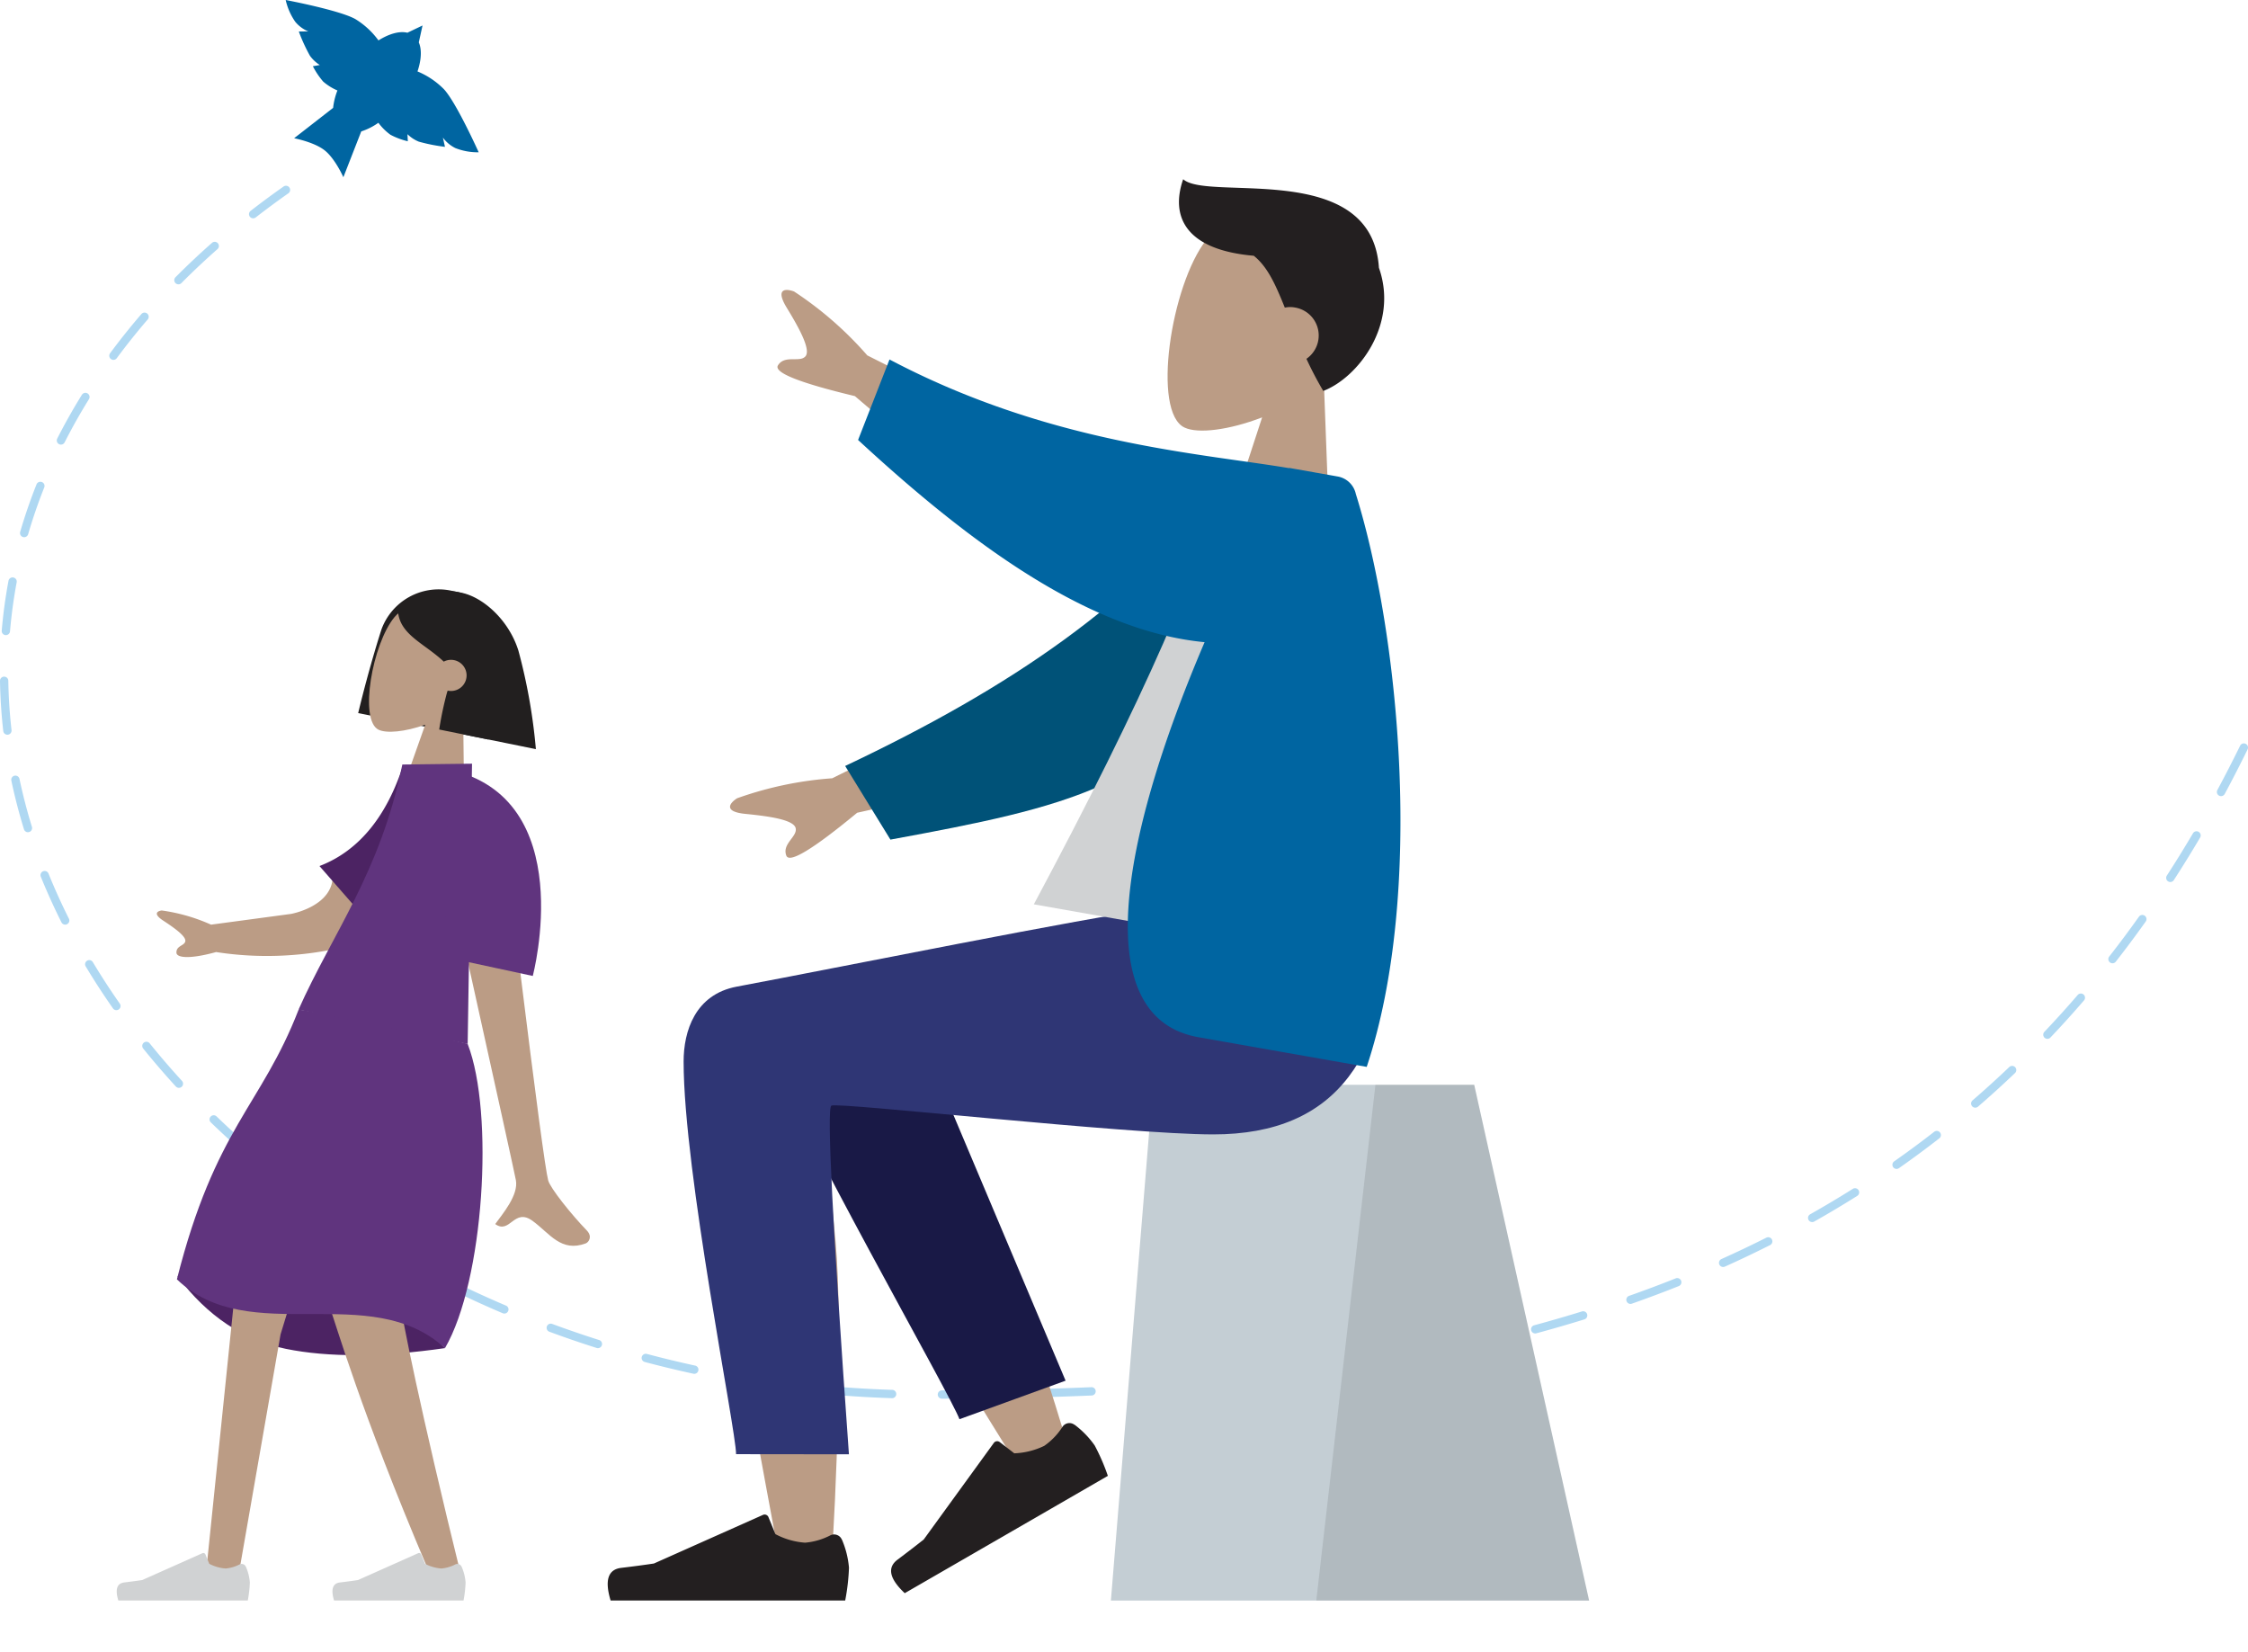
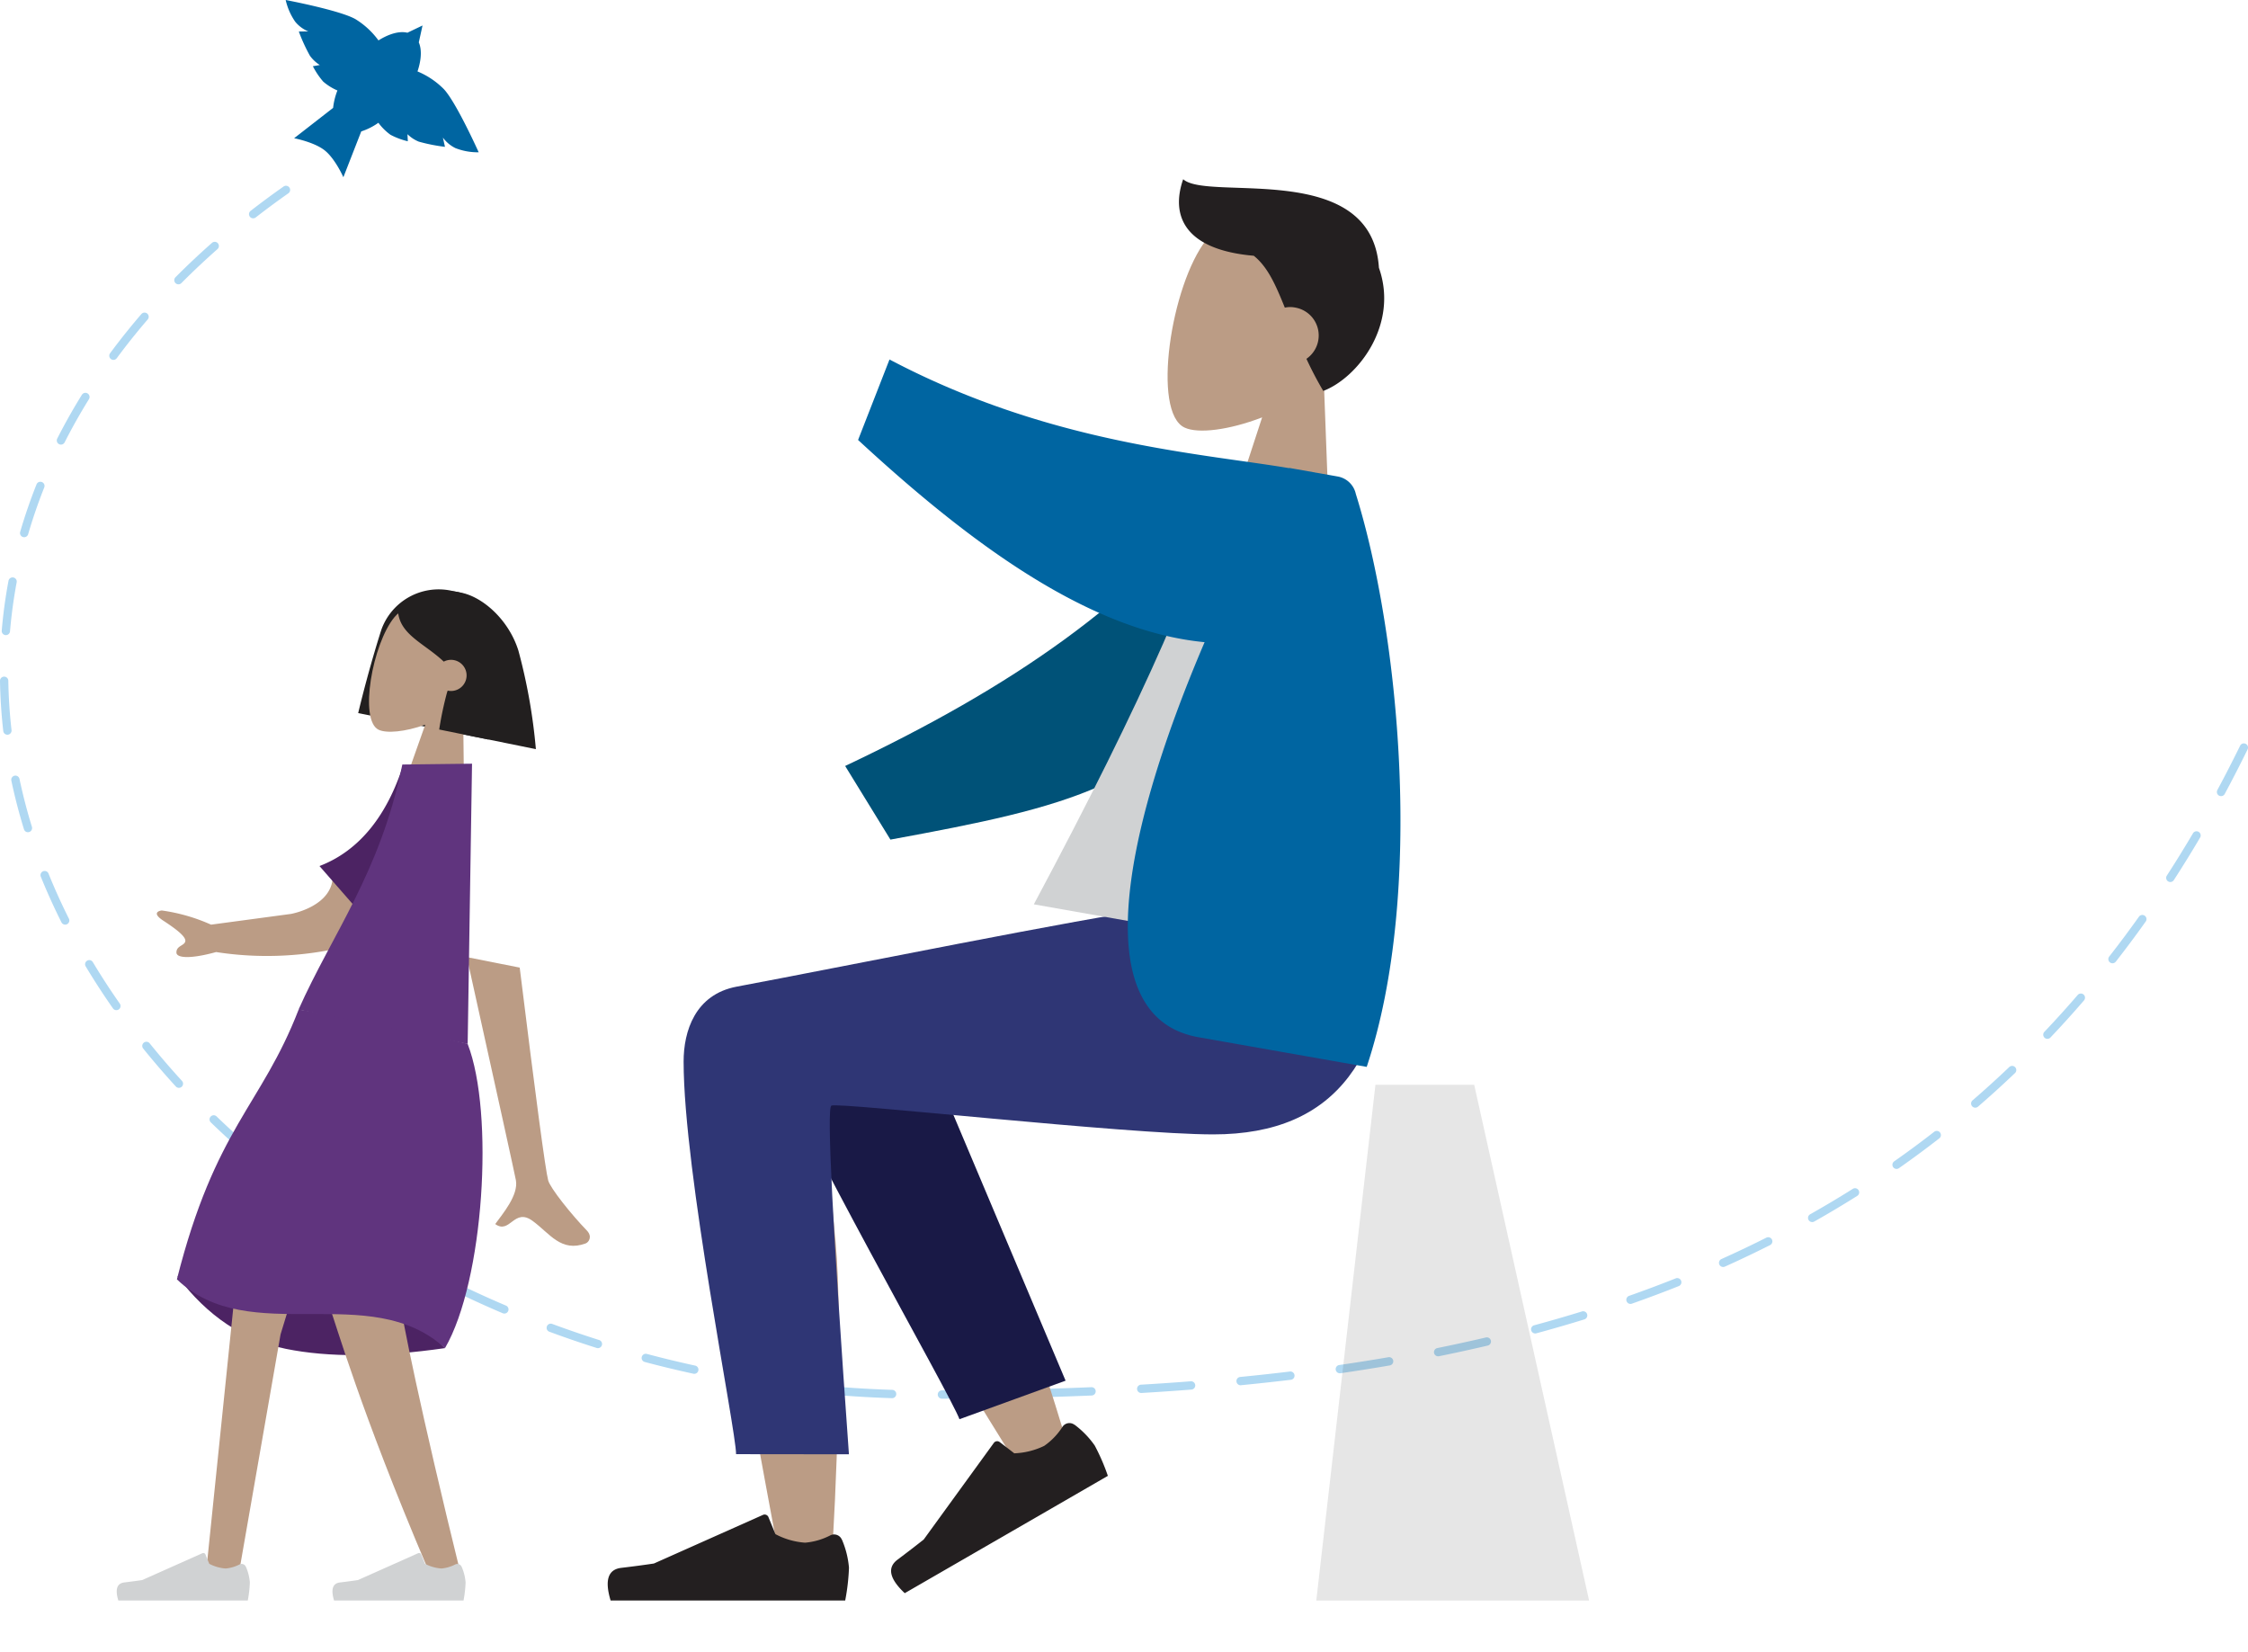
<svg xmlns="http://www.w3.org/2000/svg" width="540.796" height="397.33" viewBox="0 0 540.796 397.33">
  <g transform="translate(-826.204 -32.5)">
    <path d="M1052.8,368.945a1,1,0,0,1,0-2c4.075-.013,8.109-.047,11.988-.1h.015a1,1,0,0,1,.014,2c-3.887.056-7.928.091-12.011.1Zm-12-.127h-.032c-4-.126-8.045-.346-12.026-.652a1,1,0,0,1,.153-1.994c3.951.3,7.967.521,11.936.647a1,1,0,0,1-.031,2Zm36-.225a1,1,0,0,1-.027-2c4.054-.111,8.084-.251,11.978-.416a1,1,0,1,1,.084,2c-3.9.165-7.944.305-12.008.417Zm23.977-1.02a1,1,0,0,1-.058-2c4.036-.237,8.058-.51,11.954-.812a1,1,0,0,1,.154,1.994c-3.908.3-7.942.576-11.991.814Zm-83.895-.6a1.007,1.007,0,0,1-.123-.008c-3.971-.488-7.98-1.073-11.917-1.74a1,1,0,0,1,.334-1.972c3.907.662,7.886,1.243,11.826,1.727a1,1,0,0,1-.121,1.993Zm107.821-1.262a1,1,0,0,1-.1-2c4.016-.393,8.022-.829,11.907-1.3a1,1,0,0,1,.239,1.986c-3.9.469-7.921.907-11.951,1.3C1124.767,365.713,1124.734,365.715,1124.7,365.715Zm-131.476-2.749a1,1,0,0,1-.213-.023c-3.911-.85-7.851-1.8-11.71-2.828a1,1,0,0,1,.515-1.933c3.829,1.019,7.738,1.964,11.62,2.807a1,1,0,0,1-.211,1.977Zm155.3-.127a1,1,0,0,1-.142-1.99c3.986-.579,7.965-1.21,11.826-1.875a1,1,0,0,1,.34,1.971c-3.878.669-7.874,1.3-11.878,1.884A1.008,1.008,0,0,1,1148.527,362.84Zm23.647-4.086a1,1,0,0,1-.2-1.98c3.942-.8,7.876-1.656,11.693-2.553a1,1,0,0,1,.457,1.947c-3.838.9-7.792,1.765-11.754,2.566A1.006,1.006,0,0,1,1172.174,358.753Zm-202.133-1.96a1,1,0,0,1-.3-.047c-3.818-1.21-7.651-2.524-11.394-3.908a1,1,0,0,1,.693-1.876c3.713,1.372,7.517,2.677,11.3,3.877a1,1,0,0,1-.3,1.954Zm225.492-3.536a1,1,0,0,1-.261-1.966c3.875-1.048,7.741-2.168,11.491-3.329a1,1,0,1,1,.591,1.911c-3.773,1.168-7.662,2.294-11.56,3.349A1,1,0,0,1,1195.533,353.257Zm-248-4.784a1,1,0,0,1-.391-.08c-3.69-1.568-7.381-3.242-10.97-4.977a1,1,0,1,1,.87-1.8c3.56,1.721,7.222,3.382,10.882,4.937a1,1,0,0,1-.391,1.921Zm270.915-2.32a1,1,0,0,1-.332-1.944c3.778-1.33,7.546-2.742,11.2-4.2a1,1,0,1,1,.74,1.858c-3.677,1.465-7.47,2.886-11.274,4.225A1,1,0,0,1,1218.452,346.154ZM925.939,338.03a1,1,0,0,1-.478-.122c-3.525-1.924-7.033-3.955-10.429-6.038a1,1,0,1,1,1.046-1.7c3.367,2.065,6.846,4.079,10.342,5.987a1,1,0,0,1-.48,1.878Zm314.8-.764a1,1,0,0,1-.41-1.913c3.645-1.637,7.277-3.365,10.794-5.138a1,1,0,1,1,.9,1.786c-3.544,1.786-7.2,3.528-10.875,5.177A1,1,0,0,1,1240.739,337.266Zm21.421-10.806a1,1,0,0,1-.492-1.871c3.47-1.958,6.923-4.017,10.264-6.12a1,1,0,0,1,1.066,1.693c-3.368,2.12-6.849,4.2-10.347,6.169A1,1,0,0,1,1262.16,326.46Zm-356.667-.977a1,1,0,0,1-.565-.176c-3.316-2.278-6.6-4.663-9.751-7.088a1,1,0,0,1,1.219-1.586c3.126,2.4,6.378,4.767,9.664,7.026a1,1,0,0,1-.567,1.824Zm376.965-11.808a1,1,0,0,1-.575-1.819c3.253-2.279,6.486-4.668,9.61-7.1a1,1,0,1,1,1.228,1.578c-3.15,2.452-6.411,4.86-9.691,7.159A1,1,0,0,1,1282.458,313.676Zm-395.978-2.82a1,1,0,0,1-.652-.242c-3.055-2.63-6.052-5.364-8.909-8.127a1,1,0,0,1,1.39-1.438c2.829,2.736,5.8,5.444,8.823,8.049a1,1,0,0,1-.653,1.758Zm414.908-11.913a1,1,0,0,1-.654-1.757c3-2.586,5.976-5.287,8.849-8.028a1,1,0,0,1,1.38,1.447c-2.9,2.764-5.9,5.487-8.924,8.1A1,1,0,0,1,1301.388,298.942Zm-432.145-4.769a1,1,0,0,1-.738-.324c-2.728-2.977-5.374-6.053-7.864-9.143a1,1,0,0,1,1.557-1.255c2.464,3.057,5.082,6.1,7.782,9.047a1,1,0,0,1-.737,1.676Zm449.5-11.786a1,1,0,0,1-.725-1.689c2.719-2.864,5.416-5.847,8.015-8.864a1,1,0,1,1,1.516,1.305c-2.62,3.042-5.338,6.049-8.08,8.936A1,1,0,0,1,1318.748,282.387Zm-464.542-6.9a1,1,0,0,1-.82-.426c-2.322-3.314-4.534-6.719-6.573-10.121a1,1,0,0,1,1.715-1.028c2.016,3.362,4.2,6.727,6.5,10a1,1,0,0,1-.818,1.574Zm480.2-11.279a1,1,0,0,1-.787-1.616c2.429-3.106,4.835-6.331,7.15-9.585a1,1,0,1,1,1.63,1.159c-2.332,3.279-4.756,6.529-7.2,9.658A1,1,0,0,1,1334.408,264.21Zm-492.516-9.294a1,1,0,0,1-.895-.552c-1.815-3.621-3.489-7.324-4.977-11a1,1,0,0,1,1.854-.749c1.467,3.631,3.12,7.284,4.91,10.857a1,1,0,0,1-.893,1.448Zm506.428-10.252a1,1,0,0,1-.839-1.544c2.138-3.3,4.252-6.723,6.284-10.167a1,1,0,1,1,1.723,1.016c-2.046,3.468-4.174,6.912-6.327,10.238A1,1,0,0,1,1348.319,244.664ZM832.925,232.682a1,1,0,0,1-.955-.706c-1.192-3.87-2.214-7.806-3.037-11.7a1,1,0,1,1,1.957-.414c.811,3.834,1.818,7.712,2.992,11.524a1,1,0,0,1-.956,1.295Zm527.588-8.676a1,1,0,0,1-.88-1.474c1.864-3.467,3.7-7.051,5.469-10.652a1,1,0,0,1,1.8.88c-1.776,3.624-3.627,7.23-5.5,10.719A1,1,0,0,1,1360.513,224.006ZM827.981,209.231a1,1,0,0,1-.992-.887c-.458-4.011-.722-8.071-.784-12.067a1,1,0,0,1,2-.031c.061,3.931.321,7.926.772,11.872a1,1,0,0,1-.88,1.107A1.014,1.014,0,0,1,827.981,209.231Zm-.362-23.959q-.042,0-.086,0a1,1,0,0,1-.912-1.081c.34-4,.887-8.03,1.627-11.985a1,1,0,0,1,1.966.368c-.728,3.89-1.267,7.855-1.6,11.786A1,1,0,0,1,827.619,185.272Zm4.4-23.552a1,1,0,0,1-.961-1.28c1.116-3.829,2.44-7.676,3.935-11.432a1,1,0,0,1,1.858.74c-1.472,3.7-2.775,7.484-3.873,11.253A1,1,0,0,1,832.02,161.72Zm8.844-22.273a1,1,0,0,1-.891-1.453c1.8-3.542,3.792-7.084,5.929-10.527a1,1,0,0,1,1.7,1.055c-2.107,3.395-4.073,6.886-5.845,10.378A1,1,0,0,1,840.864,139.447Zm12.622-20.38a1,1,0,0,1-.8-1.594c2.354-3.189,4.89-6.362,7.535-9.432a1,1,0,1,1,1.515,1.306c-2.613,3.032-5.117,6.165-7.441,9.314A1,1,0,0,1,853.486,119.067Zm15.641-18.176a1,1,0,0,1-.709-1.7c2.792-2.811,5.747-5.594,8.783-8.271a1,1,0,0,1,1.323,1.5c-3,2.648-5.925,5.4-8.687,8.181A1,1,0,0,1,869.128,100.891Zm17.98-15.876a1,1,0,0,1-.614-1.79c2.561-1.99,5.227-3.96,7.922-5.853a1,1,0,1,1,1.15,1.636c-2.669,1.876-5.309,3.826-7.845,5.8A1,1,0,0,1,887.107,85.015Z" fill="#afd8f2" />
    <path d="M958.08,316.44c.49,1.85,5.6,8.23,9.27,12.02,1.47,1.51.46,2.88-.26,3.14-5.92,2.18-8.6-2.37-12.73-5.4-4.51-3.33-5.43,3.31-9.02.74,1.78-2.47,5.64-6.96,4.97-10.56q-.45-2.4-11.8-53.65l12.72,2.52Q957.08,312.65,958.08,316.44Z" fill="#bb9c85" fill-rule="evenodd" />
    <path d="M865.49,253.96c2.67,1.75,5.42,3.72,5.3,4.89s-2.22,1.07-2.14,2.83c.07,1.17,2.99,1.63,9.55-.17,21.37,3.33,37.45-3.25,37.45-3.25s12.7-4.17,6.04-23.76l-15.44,8.19c.42,7.82-10.07,9.65-10.07,9.65l-19.2,2.58a43.481,43.481,0,0,0-11.86-3.41C864.19,251.62,862.83,252.23,865.49,253.96Z" fill="#bb9c85" fill-rule="evenodd" />
    <g transform="translate(54 31)">
      <path d="M1092.36,137.94l-26.77-4.72,10.24-31.32c-8.01,3.08-15.41,3.96-18.61,2.47-7.99-3.59-3.38-34.31,5.21-45.21s42.66-10.32,40.12,13.86c-.92,8.47-5.68,15.23-11.87,20.34Z" fill="#bb9c85" fill-rule="evenodd" />
    </g>
    <path d="M1110.84,75.61c5.94,5.42,45.38-4.88,47.09,21.3,4.83,13.74-5.13,26.48-13.39,29.63a86.711,86.711,0,0,1-4.05-7.73,6.813,6.813,0,0,0-2.66-12.32,6.206,6.206,0,0,0-2.54.01c-2.25-5.58-4.14-9.82-7.47-12.48C1111.17,92.58,1107.77,84.39,1110.84,75.61Z" fill="#231f20" fill-rule="evenodd" />
    <g transform="translate(10 42)">
      <g transform="translate(55)">
-         <path d="M1143.49,375.5H1028.45l10.13-124.06h77.27Z" fill="#c4ced4" fill-rule="evenodd" />
        <path d="M1143.49,375.5h-65.63l14.23-124.06h23.76Z" fill="rgba(0,0,0,0.1)" fill-rule="evenodd" />
      </g>
    </g>
    <path d="M1038,272.67c3.91,6.34,13.2,24.34,23.12,45.37q8.685,18.4,22.25,63.12l-11.52,5.26q-31.83-51.165-47.04-78.64c.82,7.1,1.64,15.08,2.41,23.45,1.87,20.28,0,64.09-1,76.74-.62,7.94-11.43,6.29-12.44-.03s-20.33-106.09-20.36-127.26c-.01-7.07,13.81-13.43,22.05-8.48C1021.13,266.16,1031.85,262.67,1038,272.67Z" fill="#bb9c85" fill-rule="evenodd" />
    <path d="M1057.02,373.88c-2.18-5.98-39.48-70.93-46.81-91-3.23-8.84,23.33-27.18,32.8-11.94l39.54,93.67Z" fill="#191946" fill-rule="evenodd" />
    <g transform="translate(199.086 100.429) rotate(30)">
      <path d="M904.28-204.83a2.006,2.006,0,0,0-2.18,1.81h0a16.069,16.069,0,0,1-1.52,6.23,18.04,18.04,0,0,1-5.34,5.15l-4.38-.59c-.01-.01-.02,0-.03,0a.988.988,0,0,0-1.1.88l-2.99,28.55q-1.155,2.955-3.03,7.35-1.875,4.38,5.53,6.12,26.655-46.155,28.21-48.87a49.807,49.807,0,0,0-6.39-4.74,21.812,21.812,0,0,0-6.65-1.9A.528.528,0,0,0,904.28-204.83Z" fill="#231f20" fill-rule="evenodd" />
    </g>
    <g transform="translate(242 126)">
      <path d="M786.69,276.77a2.017,2.017,0,0,0-2.66-.99h0a16.164,16.164,0,0,1-6.15,1.8,17.89,17.89,0,0,1-7.13-2.05l-1.68-4.09c0-.01-.01-.01-.01-.03a.992.992,0,0,0-1.32-.51l-26.22,11.69q-3.135.48-7.88,1.05t-2.54,7.85h56.43a50.754,50.754,0,0,0,.91-7.9,21.747,21.747,0,0,0-1.68-6.71A1.063,1.063,0,0,0,786.69,276.77Z" fill="#231f20" fill-rule="evenodd" />
    </g>
    <path d="M1003.43,269.83c23.42-4.38,86.51-17.11,98.61-18.4h59.41c-1,35.03-13.41,53.94-43.39,53.94-20.79,0-90.13-7.81-91.86-6.92q-1.71.9,4.23,83.87l-27.15-.03c0-5.85-12.62-67.84-12.62-94.42C990.65,280.56,993.42,271.71,1003.43,269.83Z" fill="#2f3675" fill-rule="evenodd" />
-     <path d="M1057.88,149.99l-26.02-22.21q-20.115-4.815-18.5-7.4c1.62-2.6,5.25-.59,6.61-2.17s-1.54-6.84-4.51-11.7c-2.97-4.88.04-4.55,1.78-3.89a86.123,86.123,0,0,1,17.61,15.37l35.36,17.79Zm7.92,70.59L1032.41,228q-15.93,13.17-17.04,10.32c-1.1-2.85,2.68-4.54,2.25-6.59s-6.38-2.89-12.06-3.45-3.6-2.77-2.04-3.76a86.3,86.3,0,0,1,22.88-4.81l35.49-17.53Z" fill="#bb9c85" fill-rule="evenodd" />
    <path d="M1135.31,149.74c-3.8,12.41-9.86,36.21-13.81,43.32-15.69,28.32-38.41,33.57-81.09,41.4l-10.89-17.71c40.36-19.11,69.42-39.2,92.15-68.09Z" fill="#005278" fill-rule="evenodd" />
    <path d="M1142.82,146.22q-10.965,2.61-19.44-1.49c-.78-.37-2.92,1.07-3.12,2.05q-5.715,29.19-45.35,103.25l75.85,13.37C1155.64,214.99,1155.69,178.31,1142.82,146.22Z" fill="#d0d2d3" fill-rule="evenodd" />
    <path d="M1136.32,145.05q7.83,1.38,11.76,2.08a5.432,5.432,0,0,1,4.29,4.18c10.32,32.95,16.65,95.78,2.62,137.82q-21.72-3.825-40.45-7.13c-26.16-4.6-19.36-46.3,1.45-95.03-27.67-2.63-56.1-23.45-83.36-48.64l7.56-19.36c38.38,20.24,74.36,22.49,96.14,26.14C1136.34,145.1,1136.35,145.08,1136.32,145.05Z" fill="#0065a1" fill-rule="evenodd" />
    <path d="M904.54,338.67q-13.395-2.715-35.64.85,10.77,14.325,26.1,17.44c10.22,2.08,23.13,2,38.24-.18C923.19,346.5,913.47,340.48,904.54,338.67Z" fill="#4c2363" fill-rule="evenodd" />
    <path d="M886.37,307.76,875.73,411.23h7.89l10.08-57.76,14.07-46.01Z" fill="#bb9c85" fill-rule="evenodd" />
    <path d="M922.2,310.33H896.24c8.01,35.69,7.3,31.2,9.15,36.21s7.36,24.81,23.55,62.92l8.4,2.89c-10.24-41.55-14.57-63.51-14.89-66.91s-1.67,2.18-.26-35.11h0Z" fill="#bb9c85" fill-rule="evenodd" />
    <g transform="translate(84 199)">
      <path d="M853.23,210.33a1.106,1.106,0,0,0-1.46-.54h0a8.852,8.852,0,0,1-3.39,1,9.988,9.988,0,0,1-3.93-1.13l-.93-2.26v-.01a.554.554,0,0,0-.72-.28l-14.48,6.46c-1.14.17-2.59.37-4.34.58s-2.22,1.67-1.41,4.34h31.14a27.839,27.839,0,0,0,.5-4.35,11.726,11.726,0,0,0-.92-3.7C853.27,210.41,853.26,210.37,853.23,210.33Z" fill="#d0d2d3" fill-rule="evenodd" />
    </g>
    <g transform="translate(178 199)">
      <path d="M707.33,210.33a1.106,1.106,0,0,0-1.46-.54h0a8.852,8.852,0,0,1-3.39,1,9.988,9.988,0,0,1-3.93-1.13l-.93-2.26v-.01a.554.554,0,0,0-.72-.28l-14.48,6.46c-1.14.17-2.59.36-4.34.58s-2.22,1.67-1.41,4.34h31.14a27.839,27.839,0,0,0,.5-4.35,11.726,11.726,0,0,0-.92-3.7C707.37,210.41,707.37,210.37,707.33,210.33Z" fill="#d0d2d3" fill-rule="evenodd" />
    </g>
    <path d="M912.37,204.03c2.84-11.76,5.61-20.15,5.61-20.15a14.641,14.641,0,0,1,16.66-9.32l1.33.28c7.92,1.6,13.04,9.34,10.51,21.8l-2.79,13.75Z" fill="#221f1f" fill-rule="evenodd" />
    <g transform="translate(54 31)">
      <path d="M883.9,197.7l-16-3.25,6.6-18.63c-4.84,1.74-9.34,2.13-11.23,1.21-4.73-2.3-1.49-20.67,3.84-27.09s25.83-5.52,23.93,8.96c-.66,5.02-3.64,9.02-7.44,12.01Z" fill="#bb9c85" fill-rule="evenodd" />
    </g>
    <path d="M931.86,207.98a82.321,82.321,0,0,1,1.83-8.71s.18-.66.24-.64a3.746,3.746,0,1,0-.97-6.98c-4.67-4.41-10.53-6.42-11.01-12.06a16.133,16.133,0,0,1,15.27-4.51c5.14,1.05,11.35,6.47,13.69,13.9a135.79,135.79,0,0,1,4.21,23.72Z" fill="#221f1f" fill-rule="evenodd" />
    <path d="M933.25,356.79c-18.03-16.56-47.1.21-64.49-16.56,9.23-36.48,20.28-41.65,29.27-64.84.08-.42,40.76,7.85,40.69,8.26C945.14,300.19,942.64,340.65,933.25,356.79Z" fill="#60347e" fill-rule="evenodd" />
    <path d="M903.06,240.82c9.82-3.75,16.35-12.47,20.13-24.26l10.07,1.35c-1.2,6.82-3.88,14.77-6.77,22.34a51.319,51.319,0,0,1-9.69,16.29Z" fill="#4c2363" fill-rule="evenodd" />
    <path d="M938.71,283.62l-40.69-8.26c8.1-18.2,19.71-33.05,24.97-58.96l16.77-.2Z" fill="#60347e" fill-rule="evenodd" />
-     <path d="M954.37,267.26l-21.09-4.54.72-45.16C965.81,224.29,954.37,267.25,954.37,267.26Z" fill="#60347e" fill-rule="evenodd" />
    <path d="M894.93,32.5a15,15,0,0,0,2.29,5.22,7.976,7.976,0,0,0,3.14,2.33l-2.27.03a41.465,41.465,0,0,0,2.68,5.84,8.7,8.7,0,0,0,2.37,2.22l-1.67.29a18.611,18.611,0,0,0,2.49,3.7,12.938,12.938,0,0,0,3.42,2.13,16.113,16.113,0,0,0-1.04,4.19l-9.38,7.3s4.8.91,7.34,2.91,4.51,6.47,4.51,6.47l4.3-11.02a14.919,14.919,0,0,0,4.12-2.08,13.294,13.294,0,0,0,2.91,2.89,17.543,17.543,0,0,0,4.17,1.56l-.08-1.7a8.419,8.419,0,0,0,2.72,1.79,41.712,41.712,0,0,0,6.3,1.25l-.5-2.22a8.279,8.279,0,0,0,3,2.52,14.759,14.759,0,0,0,5.61,1.01s-5.39-12.01-8.38-15.19a19.339,19.339,0,0,0-6.34-4.26c.93-2.76,1.08-5.29.29-7.04l.03.03.89-4.04-3.6,1.72.04.04c-1.91-.5-4.44.2-7.04,1.83a19.409,19.409,0,0,0-5.56-5.13C907.9,34.95,894.93,32.5,894.93,32.5Z" fill="#0065a1" />
  </g>
</svg>